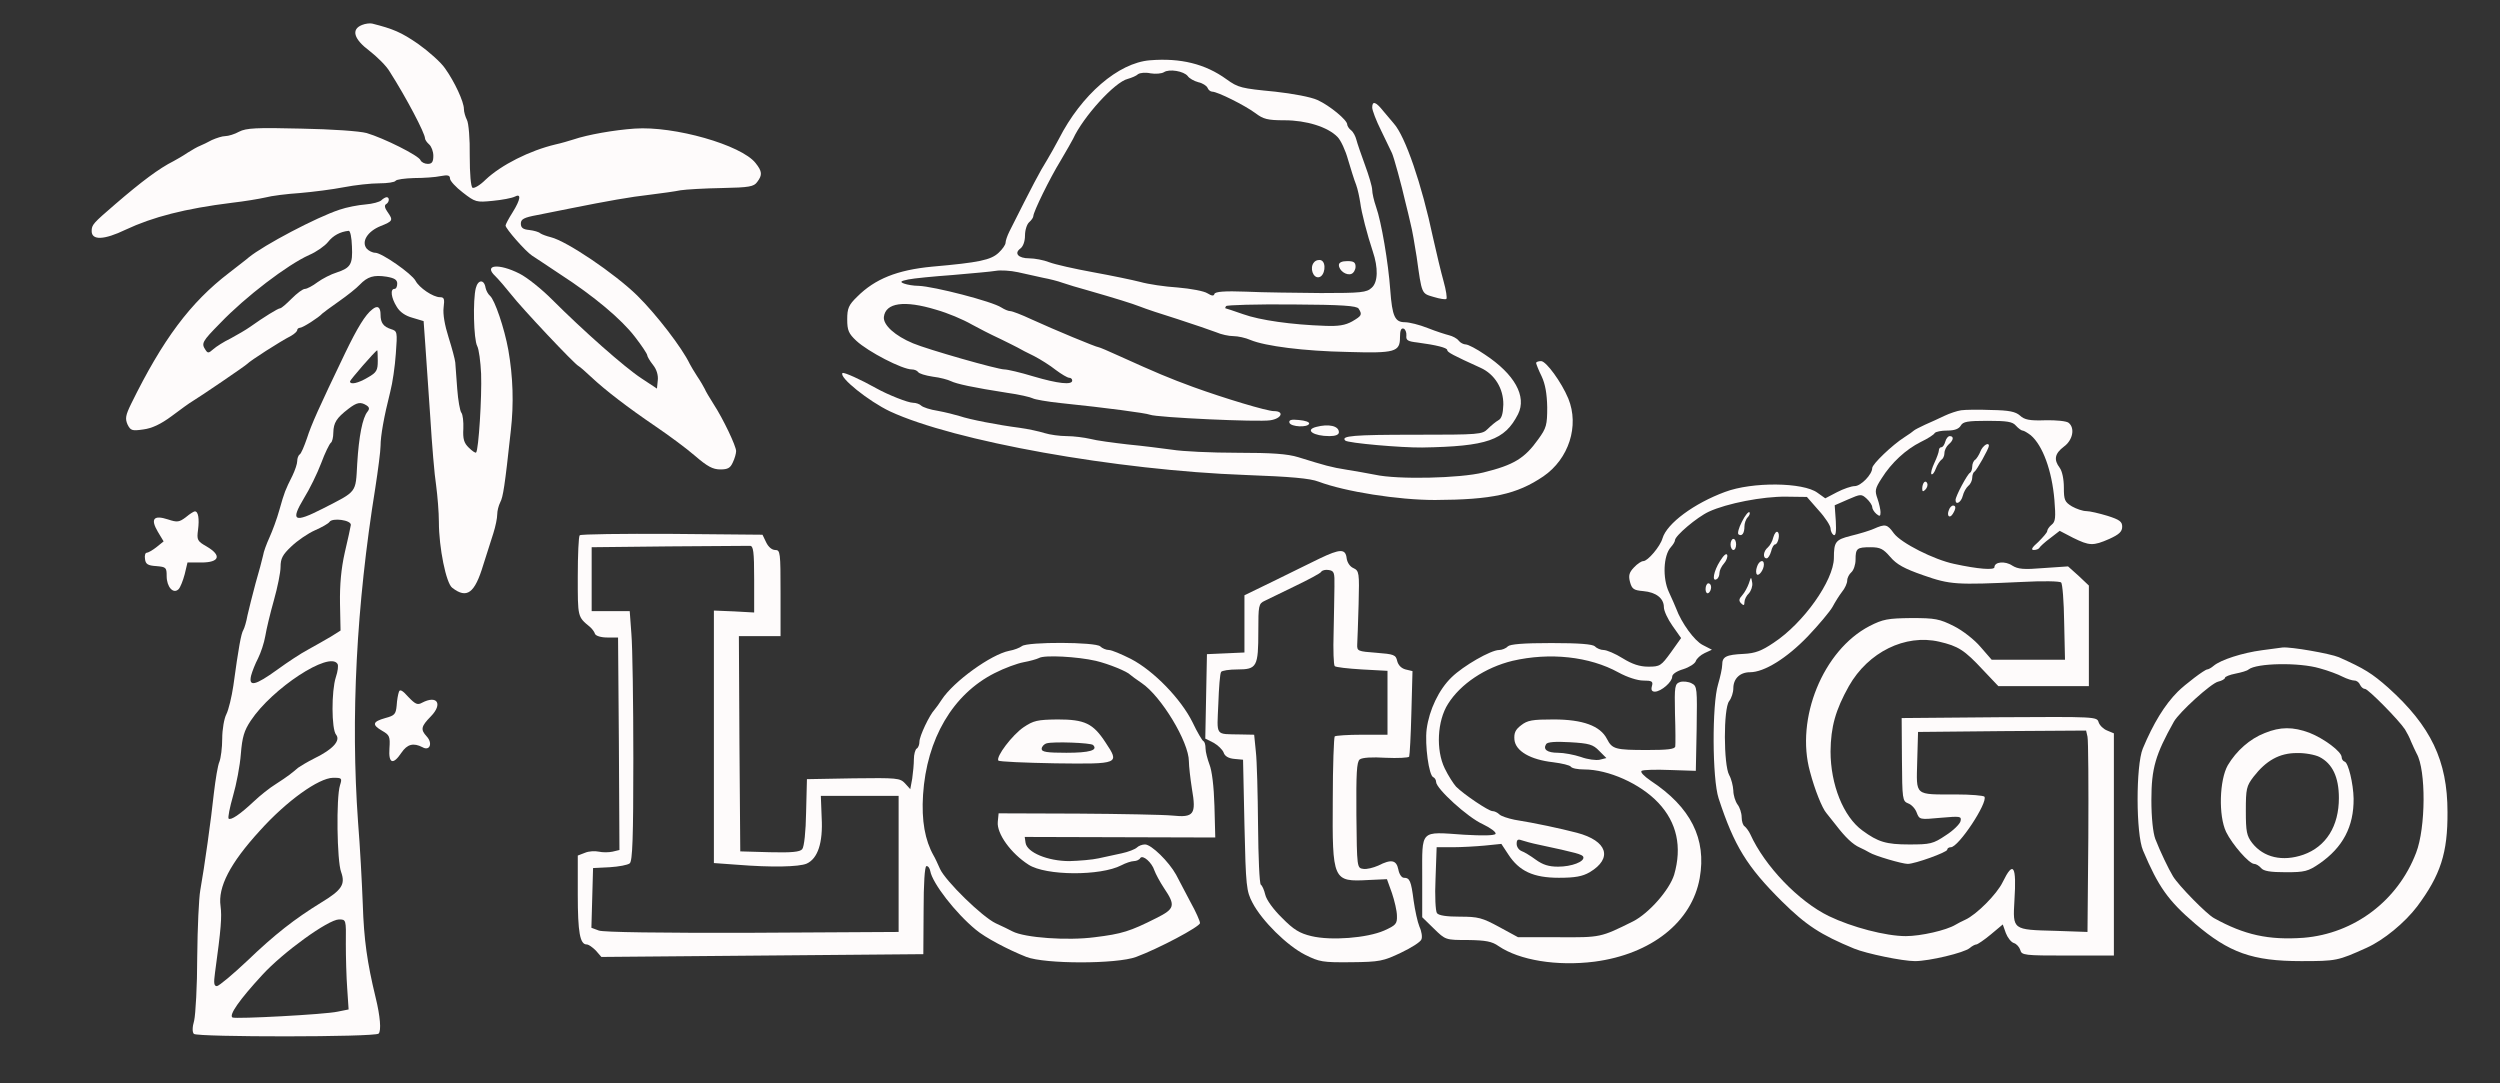
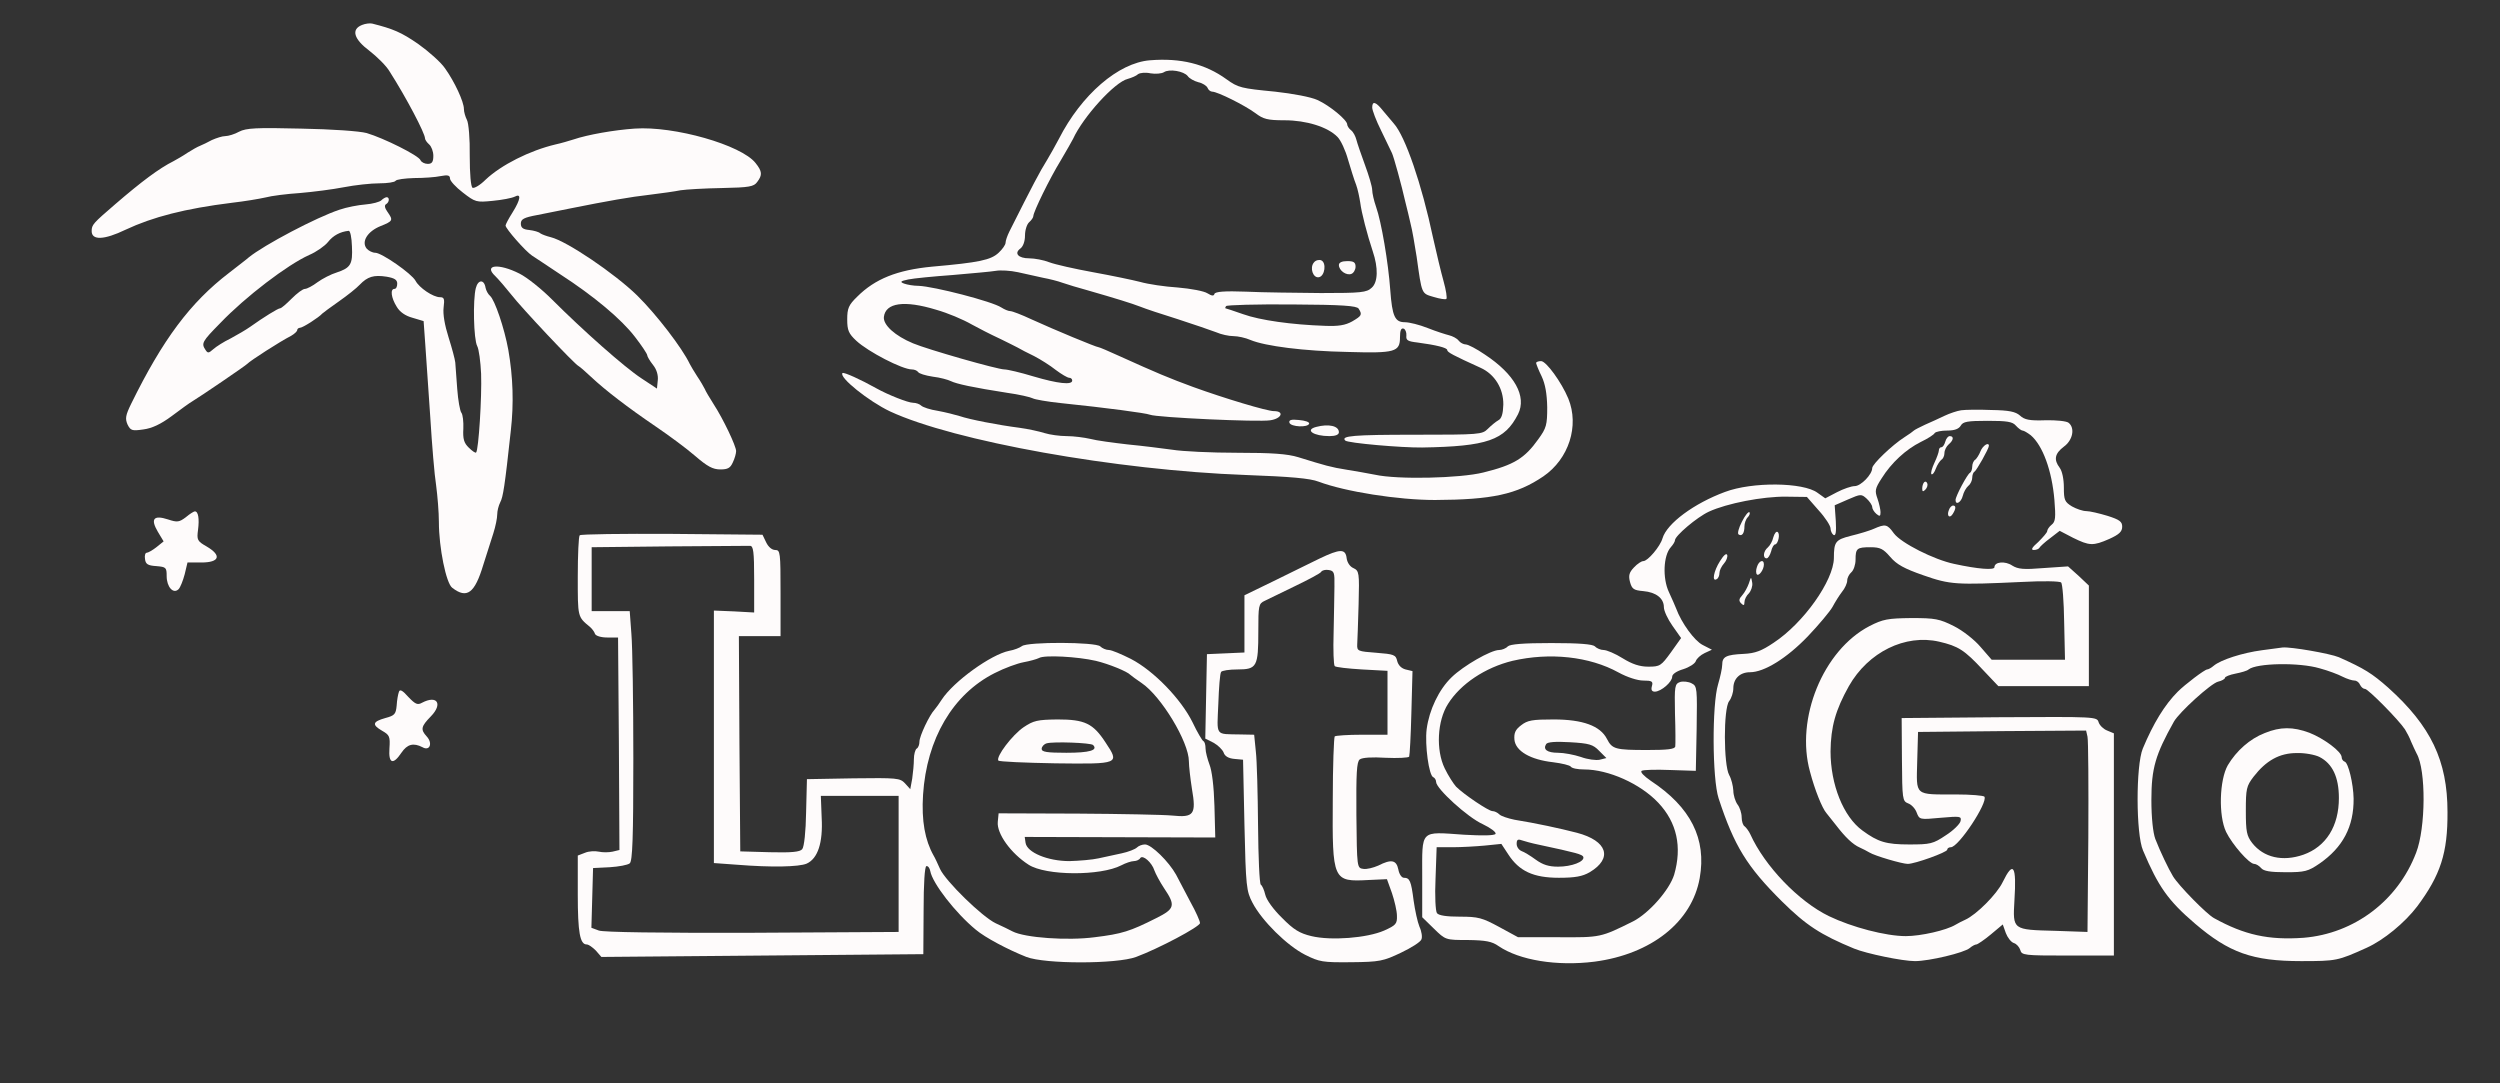
<svg xmlns="http://www.w3.org/2000/svg" version="1.0" width="900pt" height="390pt" viewBox="0 0 900 390" preserveAspectRatio="xMidYMid meet">
  <rect x="0" y="0" width="900" height="390" fill="#333333" stroke="none" />
  <g transform="translate(0,390) scale(0.1,-0.1)" fill="#fefbfb" stroke="none">
    <path d="M1303 3810 c-40 -16 -29 -51 27 -93 27 -21 61 -54 73 -75 60 -94 127 -222 127 -240 0 -5 7 -15 15 -22 8 -7 15 -25 15 -41 0 -22 -5 -29 -20 -29 -11 0 -23 6 -26 13 -6 17 -133 80 -194 98 -26 7 -125 14 -237 16 -160 4 -197 2 -222 -11 -16 -9 -39 -16 -50 -16 -11 0 -32 -7 -48 -14 -15 -8 -35 -18 -43 -21 -8 -3 -28 -14 -45 -25 -16 -11 -39 -24 -50 -30 -52 -26 -116 -74 -210 -155 -80 -69 -85 -74 -85 -97 0 -34 45 -32 122 5 98 46 214 76 383 97 44 5 98 14 120 19 22 6 78 13 124 16 47 4 118 13 159 21 41 8 98 14 127 14 30 0 56 4 59 9 3 5 33 9 67 10 34 0 77 3 95 7 26 5 34 3 34 -9 0 -8 21 -31 46 -50 45 -35 49 -36 108 -30 33 3 69 10 79 15 24 13 22 -9 -8 -57 -14 -22 -25 -43 -25 -47 0 -11 71 -92 95 -108 12 -8 58 -38 101 -67 122 -79 221 -162 270 -226 24 -31 44 -61 44 -66 0 -4 9 -20 21 -35 13 -16 19 -37 17 -55 l-3 -30 -56 37 c-61 40 -210 172 -322 284 -37 37 -89 79 -117 93 -75 38 -131 32 -87 -9 12 -12 38 -42 57 -66 37 -48 229 -252 243 -258 4 -2 25 -20 45 -39 51 -48 132 -110 232 -178 47 -32 111 -79 142 -106 44 -38 64 -49 91 -49 27 0 36 5 45 25 7 14 12 33 12 41 0 18 -46 115 -81 169 -14 22 -29 47 -32 55 -4 8 -16 29 -27 45 -11 17 -23 37 -27 45 -27 57 -120 178 -189 246 -82 80 -254 196 -311 210 -16 4 -32 10 -38 14 -5 5 -23 10 -40 12 -22 2 -30 8 -30 23 0 16 11 22 60 31 33 7 87 17 120 24 135 27 214 41 285 49 41 5 91 12 110 16 20 3 87 7 149 8 99 2 115 5 127 22 19 25 18 38 -6 68 -51 65 -293 134 -435 124 -74 -5 -170 -22 -220 -39 -16 -5 -46 -14 -65 -18 -93 -22 -196 -74 -252 -127 -20 -20 -41 -32 -47 -29 -6 4 -10 49 -10 115 1 61 -4 118 -10 129 -6 12 -11 29 -11 40 0 25 -33 97 -68 146 -15 22 -59 61 -97 88 -61 42 -90 54 -165 73 -8 2 -25 0 -37 -5z" />
    <path d="M4140 3683 c-114 -9 -247 -124 -328 -283 -13 -25 -32 -58 -42 -75 -28 -45 -51 -89 -136 -258 -8 -16 -14 -34 -14 -41 0 -7 -11 -23 -25 -36 -28 -26 -69 -35 -240 -50 -125 -12 -205 -44 -269 -108 -31 -30 -36 -42 -36 -82 0 -39 5 -51 33 -77 42 -39 165 -103 200 -103 9 0 18 -4 22 -9 3 -6 27 -13 53 -17 26 -3 55 -11 65 -16 20 -10 80 -23 202 -42 44 -6 86 -16 93 -20 7 -4 52 -12 100 -17 165 -17 307 -36 322 -42 24 -10 392 -27 433 -20 41 6 52 33 13 33 -25 0 -178 46 -291 87 -87 32 -130 50 -267 112 -37 17 -70 31 -73 31 -8 0 -160 63 -243 101 -34 16 -68 29 -75 29 -7 0 -21 6 -32 13 -33 22 -243 76 -298 78 -18 0 -41 4 -52 8 -16 6 -14 9 15 15 19 4 91 11 160 16 68 6 138 12 155 15 16 3 53 1 80 -5 28 -6 68 -15 90 -20 22 -4 54 -12 70 -18 17 -6 57 -18 90 -27 104 -30 159 -47 190 -59 17 -7 77 -27 135 -45 58 -19 120 -40 138 -47 18 -8 46 -14 62 -14 16 0 44 -6 62 -14 53 -22 192 -40 350 -43 171 -5 188 0 188 53 0 24 4 34 13 31 6 -2 11 -13 10 -25 -2 -17 5 -21 40 -25 68 -9 107 -19 107 -27 0 -8 21 -19 120 -64 51 -23 83 -75 82 -133 -1 -32 -6 -50 -18 -56 -9 -5 -26 -19 -38 -31 -20 -20 -29 -21 -263 -21 -221 0 -267 -4 -250 -21 9 -9 202 -26 277 -25 234 4 297 26 345 120 32 64 -12 144 -120 215 -29 20 -60 36 -68 36 -8 0 -20 6 -26 14 -6 8 -22 16 -34 19 -12 3 -47 14 -77 26 -30 12 -67 21 -82 21 -36 0 -46 20 -53 116 -7 98 -32 246 -51 299 -8 23 -14 50 -14 61 0 12 -12 52 -26 90 -14 38 -28 79 -31 91 -3 12 -11 28 -19 34 -8 6 -14 16 -14 21 0 16 -63 68 -107 88 -24 11 -89 23 -152 30 -123 12 -133 14 -176 45 -76 55 -165 77 -275 68z m136 -57 c5 -8 23 -18 38 -22 15 -3 30 -13 33 -20 3 -8 11 -14 17 -14 19 0 117 -49 155 -77 29 -22 44 -26 105 -26 79 0 156 -24 191 -60 12 -12 29 -49 38 -82 10 -33 22 -73 29 -90 6 -16 12 -46 15 -65 4 -34 25 -115 45 -175 20 -59 19 -111 -4 -131 -18 -17 -38 -19 -182 -19 -88 1 -210 2 -270 5 -78 3 -111 0 -114 -8 -2 -8 -9 -8 -25 2 -12 8 -60 17 -107 21 -47 3 -107 12 -135 20 -27 7 -104 23 -170 35 -66 12 -137 28 -158 36 -20 8 -53 14 -72 14 -39 0 -55 18 -32 35 10 7 17 26 17 47 0 20 7 41 15 48 8 7 15 17 15 22 0 15 59 136 99 201 20 34 40 69 44 77 36 79 150 205 197 216 14 4 31 11 37 17 7 5 27 7 45 3 18 -3 40 -1 48 4 19 13 72 4 86 -14z m-906 -841 c42 -12 95 -34 130 -54 26 -14 60 -32 103 -52 23 -11 50 -25 60 -30 10 -6 37 -20 60 -31 23 -12 58 -34 78 -50 20 -15 42 -28 48 -28 6 0 11 -4 11 -10 0 -17 -52 -11 -140 15 -46 14 -93 25 -104 25 -25 0 -277 72 -329 94 -65 27 -108 66 -105 95 6 51 73 61 188 26z m1521 4 c14 -22 11 -26 -23 -46 -25 -14 -50 -18 -98 -16 -119 4 -234 20 -295 42 -32 11 -61 21 -63 21 -2 0 -1 4 2 8 2 4 109 7 236 6 184 -1 234 -5 241 -15z" />
    <path d="M4730 2955 c-16 -19 -3 -57 18 -53 22 4 28 53 8 61 -8 3 -20 0 -26 -8z" />
    <path d="M4820 2946 c0 -20 27 -39 45 -32 8 3 15 15 15 26 0 16 -7 20 -30 20 -19 0 -30 -5 -30 -14z" />
    <path d="M4940 3513 c0 -10 14 -47 32 -83 17 -36 35 -72 39 -81 7 -15 34 -113 49 -179 5 -19 13 -53 18 -75 6 -22 15 -76 22 -120 19 -136 17 -131 61 -144 23 -7 43 -10 46 -7 3 3 -1 31 -10 63 -9 32 -26 103 -38 157 -41 194 -100 365 -141 411 -7 8 -24 28 -38 45 -27 34 -40 38 -40 13z" />
    <path d="M1373 3179 c-6 -6 -32 -13 -57 -15 -26 -2 -68 -10 -94 -19 -82 -27 -272 -127 -327 -172 -5 -5 -37 -29 -70 -55 -140 -107 -239 -240 -353 -472 -20 -41 -22 -53 -13 -74 11 -22 16 -24 57 -18 31 4 63 19 102 48 32 24 65 48 74 53 27 16 193 129 198 135 10 11 117 80 158 101 12 7 22 16 22 21 0 4 5 8 10 8 10 0 69 38 80 51 3 3 30 23 60 44 30 21 64 48 75 60 28 29 50 36 96 29 29 -5 39 -11 39 -25 0 -11 -4 -19 -10 -19 -16 0 -12 -32 8 -64 11 -19 31 -33 57 -40 l40 -12 6 -84 c3 -47 11 -165 18 -262 6 -98 15 -208 21 -245 5 -38 10 -97 10 -133 0 -91 26 -220 48 -236 53 -41 81 -20 112 83 12 37 28 88 36 113 8 25 14 55 14 68 0 13 5 32 11 44 10 19 16 55 38 258 11 97 8 193 -9 290 -14 78 -49 181 -66 195 -7 6 -14 19 -16 29 -5 31 -27 30 -35 -1 -11 -42 -8 -185 5 -209 6 -11 12 -56 14 -100 3 -83 -9 -274 -18 -283 -2 -3 -14 5 -26 17 -18 17 -22 32 -20 69 1 25 -2 51 -7 57 -5 6 -12 45 -15 86 -3 41 -6 84 -7 95 -1 11 -12 52 -24 90 -14 44 -21 84 -18 108 4 31 2 37 -13 37 -25 0 -75 34 -88 59 -14 26 -122 101 -145 101 -10 0 -24 7 -31 15 -20 25 3 62 50 81 45 18 46 21 25 51 -10 14 -12 24 -5 28 12 7 13 25 2 25 -4 0 -13 -5 -19 -11z m-106 -166 c3 -64 -4 -77 -55 -94 -20 -6 -51 -22 -69 -35 -17 -13 -38 -24 -45 -24 -8 0 -29 -16 -48 -35 -19 -19 -37 -35 -42 -35 -7 0 -59 -32 -108 -67 -14 -10 -45 -28 -69 -41 -25 -12 -53 -30 -63 -39 -17 -15 -20 -15 -28 -3 -16 24 -13 30 53 97 91 95 242 210 320 245 26 11 57 33 68 47 18 23 44 37 74 40 6 1 11 -24 12 -56z" />
-     <path d="M1340 2786 c-25 -19 -54 -67 -97 -156 -96 -200 -122 -258 -138 -308 -10 -29 -21 -55 -26 -58 -5 -3 -9 -14 -9 -24 0 -10 -8 -33 -17 -52 -26 -52 -29 -59 -47 -123 -9 -33 -26 -78 -36 -100 -10 -22 -21 -51 -23 -65 -3 -14 -15 -59 -27 -100 -11 -41 -24 -93 -29 -115 -4 -23 -11 -46 -15 -53 -8 -13 -17 -62 -36 -201 -6 -40 -17 -86 -25 -102 -8 -15 -15 -55 -15 -88 0 -33 -5 -70 -10 -83 -6 -13 -14 -63 -20 -113 -10 -95 -34 -266 -49 -350 -5 -27 -10 -135 -11 -240 0 -104 -6 -207 -11 -229 -7 -24 -7 -42 -1 -48 12 -12 652 -12 665 1 10 10 6 62 -11 131 -30 124 -42 207 -46 335 -3 77 -10 210 -17 295 -27 377 -6 781 62 1203 10 65 19 134 19 152 0 35 12 104 35 195 8 30 17 92 20 137 6 79 5 81 -17 88 -28 9 -38 23 -38 52 0 28 -11 35 -30 19z m20 -185 c0 -34 -4 -42 -36 -60 -35 -21 -64 -27 -64 -14 0 5 90 109 98 112 1 1 2 -17 2 -38z m-41 -160 c11 -7 12 -13 4 -23 -18 -22 -31 -88 -37 -187 -6 -107 1 -98 -124 -162 -104 -53 -117 -45 -68 37 20 32 48 89 62 126 14 38 30 70 35 74 5 3 9 20 9 37 1 35 11 52 54 85 31 24 44 26 65 13z m-56 -431 c-1 -8 -11 -53 -22 -100 -13 -58 -18 -115 -17 -182 l2 -98 -35 -22 c-20 -12 -56 -32 -81 -46 -25 -13 -75 -46 -112 -73 -79 -57 -104 -63 -94 -21 4 15 15 43 25 62 10 20 22 56 26 80 4 25 18 83 31 129 13 46 24 100 24 120 0 30 7 44 39 74 22 21 60 47 85 58 25 11 48 24 52 30 10 16 79 7 77 -11z m-48 -500 c4 -6 1 -27 -6 -48 -16 -49 -16 -187 1 -207 17 -21 -12 -53 -78 -85 -26 -13 -52 -29 -59 -34 -22 -19 -37 -31 -79 -58 -23 -14 -59 -43 -80 -63 -50 -47 -83 -69 -91 -62 -3 4 4 40 16 82 12 41 25 109 28 150 5 62 12 85 36 121 77 116 283 251 312 204z m9 -437 c-14 -43 -11 -273 4 -312 16 -45 3 -65 -73 -111 -94 -58 -165 -113 -265 -209 -52 -49 -101 -90 -109 -91 -11 0 -12 11 -7 48 22 160 25 201 20 240 -10 68 34 154 141 271 97 108 212 190 264 191 32 0 33 -1 25 -27z m21 -570 c0 -49 2 -122 5 -162 l5 -75 -40 -8 c-44 -10 -366 -27 -378 -21 -14 8 24 63 107 153 75 82 237 199 276 200 26 0 26 0 25 -87z" />
    <path d="M5530 2593 c1 -5 9 -26 20 -48 13 -28 19 -62 20 -111 0 -64 -3 -75 -32 -115 -49 -69 -88 -93 -198 -120 -84 -21 -309 -26 -390 -8 -25 5 -71 13 -102 18 -57 9 -77 15 -174 45 -39 12 -94 16 -220 16 -93 0 -198 5 -234 11 -36 5 -108 14 -160 19 -52 6 -113 14 -135 20 -22 5 -60 10 -85 10 -25 0 -61 5 -80 11 -19 6 -60 15 -90 19 -78 10 -180 30 -215 42 -16 5 -52 14 -79 19 -27 4 -54 13 -60 19 -5 5 -18 10 -29 10 -18 0 -91 29 -132 52 -57 32 -117 59 -122 55 -14 -15 95 -102 171 -138 230 -107 815 -212 1281 -229 162 -6 231 -12 262 -24 96 -36 286 -66 419 -66 205 1 294 20 390 85 92 63 130 182 90 280 -25 60 -80 135 -98 135 -10 0 -18 -3 -18 -7z" />
    <path d="M7060 2423 c-14 -2 -41 -11 -60 -20 -19 -9 -51 -24 -70 -32 -19 -9 -37 -18 -40 -21 -3 -3 -18 -14 -34 -24 -44 -28 -116 -97 -116 -111 0 -23 -41 -65 -63 -65 -12 0 -41 -10 -64 -22 l-42 -22 -28 20 c-51 38 -235 40 -333 3 -111 -41 -209 -113 -225 -167 -8 -29 -53 -82 -69 -82 -7 0 -22 -10 -34 -23 -17 -18 -20 -29 -14 -52 7 -26 14 -30 48 -33 46 -4 74 -26 74 -58 0 -13 14 -43 31 -67 l31 -44 -37 -52 c-35 -48 -39 -51 -81 -51 -31 0 -58 9 -92 30 -27 17 -58 30 -69 30 -10 0 -25 6 -31 13 -9 8 -55 12 -157 12 -102 0 -148 -4 -157 -12 -6 -7 -21 -13 -31 -13 -30 0 -129 -57 -171 -98 -46 -44 -81 -118 -90 -187 -7 -56 8 -168 24 -173 5 -2 10 -10 10 -17 0 -24 114 -128 168 -152 29 -14 49 -29 46 -35 -4 -6 -45 -7 -113 -3 -161 11 -151 21 -151 -152 l0 -145 42 -41 c42 -41 42 -41 122 -41 65 -1 87 -5 111 -22 75 -51 210 -73 345 -56 205 27 351 143 379 301 25 141 -32 255 -176 350 -26 18 -39 32 -33 36 6 4 53 5 103 3 l92 -3 3 152 c2 145 2 153 -18 163 -11 6 -30 8 -41 5 -20 -7 -21 -14 -19 -114 2 -58 2 -112 1 -118 -1 -10 -28 -13 -100 -13 -116 0 -127 3 -146 40 -24 47 -87 70 -192 70 -77 0 -94 -3 -117 -21 -21 -16 -26 -28 -24 -52 4 -41 58 -72 139 -81 32 -4 61 -11 64 -16 4 -6 25 -10 48 -10 87 0 202 -51 267 -120 67 -71 86 -159 57 -259 -17 -55 -91 -139 -148 -168 -117 -58 -116 -58 -269 -57 l-145 0 -68 37 c-61 33 -75 37 -141 37 -47 0 -77 4 -83 13 -5 7 -8 61 -5 124 l4 113 58 0 c31 0 84 3 116 6 l59 6 25 -38 c39 -60 90 -84 182 -84 59 0 85 5 111 20 84 50 64 113 -46 142 -62 16 -145 34 -225 47 -24 5 -48 13 -54 19 -7 7 -18 12 -25 12 -14 0 -103 60 -131 88 -9 10 -28 39 -41 66 -32 66 -27 171 12 232 45 72 134 131 232 155 134 31 277 16 382 -42 31 -17 68 -29 89 -29 31 0 36 -3 31 -20 -4 -14 0 -20 11 -20 23 1 62 35 62 54 0 9 16 20 40 27 22 7 42 20 45 29 3 9 17 22 32 29 l26 12 -33 17 c-30 15 -77 80 -96 132 -3 8 -15 35 -26 59 -23 49 -20 131 7 161 8 9 15 20 15 25 0 16 79 83 122 103 65 30 194 55 278 54 l75 -1 42 -48 c24 -26 43 -56 43 -65 0 -9 5 -20 11 -24 8 -4 10 11 8 50 l-4 57 48 21 c46 20 48 20 67 3 11 -10 20 -24 20 -30 0 -7 7 -18 15 -25 12 -10 15 -9 15 6 0 9 -5 32 -11 49 -10 28 -9 36 15 73 35 56 87 104 141 131 25 12 47 26 50 32 4 5 24 9 45 9 27 0 42 6 49 18 8 14 24 17 96 17 70 0 90 -3 102 -17 9 -10 20 -18 24 -18 5 0 18 -8 30 -17 43 -37 76 -127 85 -233 5 -63 4 -78 -10 -89 -9 -7 -16 -18 -16 -23 0 -5 -15 -22 -32 -39 -23 -20 -28 -29 -16 -29 9 0 18 4 20 8 2 4 19 20 38 34 l35 27 48 -25 c59 -29 72 -30 131 -4 35 16 46 26 46 44 0 18 -9 25 -53 39 -30 9 -64 17 -76 17 -13 0 -36 8 -52 17 -26 16 -29 23 -29 68 0 30 -6 59 -15 71 -22 29 -18 51 15 76 32 23 41 67 17 86 -7 6 -45 10 -84 9 -57 -2 -75 2 -91 17 -16 14 -39 19 -104 20 -46 2 -94 1 -108 -1z m-1303 -1226 l26 -26 -24 -6 c-13 -3 -44 1 -68 10 -24 8 -61 15 -82 15 -39 0 -55 12 -43 31 4 8 34 10 86 7 69 -4 83 -8 105 -31z m-217 -338 c136 -29 157 -35 160 -44 5 -17 -42 -35 -91 -35 -34 0 -55 7 -80 25 -19 14 -42 28 -51 31 -10 4 -18 15 -18 26 0 15 4 18 18 13 9 -3 37 -11 62 -16z" />
    <path d="M4642 2378 c5 -15 67 -18 71 -3 1 6 -15 11 -37 13 -28 3 -37 0 -34 -10z" />
    <path d="M4738 2363 c-42 -11 -9 -33 48 -33 22 0 34 5 34 14 0 23 -37 31 -82 19z" />
    <path d="M7003 2310 c-3 -11 -9 -20 -14 -20 -5 0 -9 -5 -9 -11 0 -6 -7 -26 -16 -45 -9 -19 -14 -37 -11 -41 4 -3 11 6 16 20 5 14 15 28 20 32 6 3 11 14 11 24 0 10 7 24 15 31 18 15 20 30 4 30 -6 0 -13 -9 -16 -20z" />
    <path d="M7130 2276 c-5 -13 -14 -27 -19 -31 -6 -3 -11 -15 -11 -25 0 -10 -4 -20 -8 -22 -9 -4 -52 -84 -52 -98 0 -20 20 -9 26 15 3 13 12 29 20 36 8 6 14 20 14 29 0 10 4 20 8 22 7 3 52 83 52 93 0 15 -22 1 -30 -19z" />
    <path d="M6927 2164 c-4 -4 -7 -14 -7 -23 0 -11 3 -12 11 -4 6 6 10 16 7 23 -2 6 -7 8 -11 4z" />
    <path d="M7016 2064 c-9 -22 3 -32 14 -14 12 19 12 30 1 30 -5 0 -12 -7 -15 -16z" />
    <path d="M669 2038 c-24 -18 -31 -19 -64 -8 -52 17 -64 2 -37 -44 l21 -35 -26 -21 c-14 -11 -30 -20 -35 -20 -5 0 -8 -10 -6 -22 2 -19 10 -24 41 -26 35 -3 37 -5 37 -36 0 -39 24 -66 43 -47 6 6 16 31 22 54 l10 42 50 0 c65 0 74 25 20 57 -35 20 -37 24 -32 61 5 39 1 67 -12 66 -3 0 -18 -9 -32 -21z" />
    <path d="M6271 2022 c-12 -23 -17 -43 -12 -46 12 -8 21 4 21 29 0 11 5 26 12 33 6 6 9 14 6 18 -4 3 -16 -12 -27 -34z" />
    <path d="M6745 1996 c-16 -7 -53 -18 -82 -25 -55 -14 -61 -21 -61 -80 -1 -81 -109 -234 -217 -305 -43 -29 -66 -38 -108 -40 -63 -3 -77 -10 -77 -39 0 -12 -7 -44 -15 -71 -22 -72 -21 -340 2 -410 56 -171 102 -246 228 -371 87 -86 139 -120 260 -170 44 -18 174 -45 219 -45 51 0 177 30 197 47 8 7 19 13 24 13 4 0 28 16 52 36 l43 36 11 -31 c6 -16 19 -33 29 -36 10 -3 20 -15 23 -25 5 -19 14 -20 171 -20 l166 0 0 400 0 400 -24 10 c-13 5 -27 18 -31 30 -6 20 -10 20 -358 18 l-351 -3 1 -149 c1 -143 2 -150 22 -158 12 -4 26 -19 31 -33 10 -26 11 -26 86 -19 71 6 76 6 72 -12 -2 -10 -26 -34 -53 -51 -46 -31 -56 -33 -132 -33 -83 0 -112 9 -168 50 -69 50 -115 166 -115 285 1 89 18 149 66 235 70 123 203 188 325 160 69 -16 91 -30 158 -102 l55 -58 163 0 163 0 0 181 0 181 -37 35 -38 34 -88 -6 c-72 -6 -92 -4 -113 9 -25 17 -64 14 -64 -6 0 -11 -58 -7 -145 12 -72 15 -191 75 -217 110 -24 33 -30 35 -73 16z m60 -101 c23 -27 50 -42 119 -66 97 -34 118 -35 355 -24 73 4 137 3 141 -2 5 -4 10 -69 11 -143 l3 -135 -132 0 -132 0 -40 46 c-22 26 -64 59 -96 75 -52 26 -67 29 -153 29 -85 -1 -102 -4 -151 -29 -167 -87 -267 -333 -214 -524 17 -65 44 -132 59 -149 5 -6 21 -26 35 -44 33 -43 60 -69 85 -80 11 -5 27 -13 35 -18 19 -12 118 -41 138 -41 26 0 142 42 142 51 0 5 6 9 13 9 28 0 134 161 121 182 -3 4 -49 8 -102 8 -152 0 -143 -7 -140 119 l3 106 302 3 303 2 5 -22 c3 -13 4 -176 3 -363 l-3 -340 -115 4 c-156 4 -154 3 -148 110 8 125 -4 144 -42 66 -21 -44 -95 -118 -135 -136 -11 -5 -27 -13 -35 -18 -33 -20 -125 -41 -179 -41 -72 0 -194 32 -277 72 -109 53 -231 180 -283 295 -5 11 -15 24 -20 28 -6 3 -11 18 -11 33 0 15 -7 36 -15 46 -8 11 -15 34 -15 50 -1 17 -7 42 -15 56 -20 36 -21 239 0 266 8 10 15 31 15 46 0 35 24 58 60 58 51 0 132 50 208 129 40 42 80 90 89 106 9 17 24 41 34 54 11 13 19 32 19 41 0 10 7 23 15 30 8 7 15 27 15 45 0 41 5 45 54 45 35 0 46 -6 71 -35z" />
    <path d="M6384 1966 c-3 -14 -12 -30 -20 -37 -16 -13 -19 -39 -4 -39 5 0 12 11 16 25 3 14 10 25 14 25 11 0 20 39 9 45 -4 3 -11 -5 -15 -19z" />
    <path d="M2087 1973 c-4 -3 -7 -71 -7 -149 0 -147 -1 -144 44 -181 8 -7 16 -18 18 -25 3 -7 21 -13 44 -13 l39 0 3 -382 2 -383 -25 -6 c-14 -3 -36 -3 -49 0 -14 3 -36 2 -50 -4 l-26 -10 0 -140 c0 -137 8 -180 32 -180 7 0 21 -10 33 -22 l20 -23 580 5 579 5 1 157 c0 97 4 159 10 160 6 1 12 -7 14 -18 8 -44 91 -151 164 -211 33 -28 116 -72 182 -98 67 -26 325 -26 395 0 81 30 230 109 230 122 0 7 -15 41 -34 75 -18 35 -42 79 -52 99 -26 47 -89 109 -112 109 -10 0 -23 -5 -29 -11 -6 -6 -31 -16 -55 -21 -24 -5 -61 -13 -83 -18 -22 -5 -69 -9 -105 -10 -78 0 -153 31 -158 66 l-3 21 343 -1 343 -1 -3 114 c-2 70 -9 127 -18 149 -7 19 -14 45 -14 57 0 13 -3 25 -8 27 -4 2 -22 32 -39 68 -41 83 -139 185 -222 228 -34 17 -69 32 -79 32 -10 0 -24 6 -31 13 -16 16 -262 17 -282 1 -8 -6 -28 -14 -46 -17 -65 -13 -200 -110 -243 -176 -8 -13 -20 -29 -25 -35 -19 -20 -55 -96 -55 -116 0 -10 -4 -22 -10 -25 -5 -3 -10 -21 -10 -38 0 -18 -3 -49 -6 -70 l-7 -38 -19 21 c-18 19 -28 20 -186 18 l-167 -3 -3 -119 c-1 -69 -7 -125 -14 -133 -8 -10 -38 -13 -117 -11 l-106 3 -3 388 -2 387 75 0 75 0 0 155 c0 147 -1 155 -19 155 -12 0 -25 11 -33 28 l-13 27 -326 3 c-179 1 -328 -1 -332 -5z m628 -158 l0 -120 -72 4 -73 3 0 -454 0 -455 83 -6 c124 -10 223 -8 251 4 40 18 59 75 54 165 l-3 79 140 0 140 0 0 -245 0 -245 -527 -3 c-332 -1 -536 2 -552 8 l-27 10 3 107 3 108 60 3 c32 2 65 8 72 14 10 8 13 91 13 377 0 201 -3 403 -7 449 l-6 82 -68 0 -69 0 0 115 0 115 278 3 c152 1 284 2 292 2 12 0 15 -20 15 -120z m1230 -294 c46 -11 113 -38 125 -51 3 -3 21 -16 40 -29 70 -47 170 -212 170 -282 0 -16 5 -61 11 -99 16 -92 7 -104 -71 -96 -30 3 -183 6 -340 7 l-285 1 -3 -31 c-4 -42 47 -113 111 -154 62 -40 259 -41 334 -2 15 8 36 15 45 15 9 0 20 5 23 11 9 13 42 -16 51 -45 4 -11 19 -40 35 -64 42 -62 38 -74 -28 -107 -95 -48 -124 -57 -222 -69 -98 -13 -252 -2 -296 21 -11 6 -38 19 -60 29 -49 23 -181 152 -201 196 -8 18 -18 40 -23 48 -31 55 -44 125 -38 219 13 201 107 362 258 438 35 18 82 35 104 39 22 4 47 11 55 15 19 12 140 5 205 -10z" />
    <path d="M3685 1282 c-41 -28 -100 -106 -91 -120 2 -4 95 -8 205 -10 232 -3 232 -2 181 75 -45 69 -75 83 -173 83 -73 -1 -86 -4 -122 -28z m250 -64 c19 -19 -13 -28 -96 -28 -70 0 -89 3 -89 14 0 8 8 17 18 20 24 7 159 2 167 -6z" />
-     <path d="M6230 1940 c0 -11 5 -20 10 -20 6 0 10 9 10 20 0 11 -4 20 -10 20 -5 0 -10 -9 -10 -20z" />
    <path d="M4750 1889 c-36 -18 -111 -54 -167 -82 l-103 -50 0 -103 0 -103 -67 -3 -68 -3 -3 -152 -3 -152 30 -15 c16 -9 32 -25 36 -35 4 -13 17 -21 38 -23 l32 -3 5 -235 c5 -222 7 -238 29 -280 34 -65 124 -154 189 -187 52 -26 63 -28 166 -27 103 1 116 4 179 34 38 18 71 39 74 48 4 8 1 29 -7 46 -7 17 -16 59 -21 94 -9 71 -14 82 -35 82 -8 0 -17 13 -20 30 -7 34 -25 38 -72 14 -18 -8 -42 -14 -54 -12 -23 3 -23 4 -25 193 -1 152 1 192 12 201 9 7 45 9 93 6 44 -2 82 0 85 4 2 5 6 76 8 159 l4 149 -25 6 c-15 4 -26 15 -30 30 -5 23 -12 25 -75 30 -67 5 -70 6 -69 30 1 14 3 79 5 145 3 114 2 120 -19 130 -12 5 -22 20 -24 35 -4 35 -23 35 -98 -1z m54 -99 c0 -30 -2 -106 -3 -168 -2 -62 0 -116 4 -120 3 -4 48 -9 98 -12 l92 -5 0 -115 0 -115 -92 0 c-50 0 -94 -3 -98 -6 -3 -4 -7 -106 -7 -227 -2 -293 0 -297 129 -290 l66 3 18 -50 c9 -27 18 -64 18 -82 1 -29 -4 -34 -46 -53 -62 -27 -191 -37 -262 -20 -42 10 -64 23 -106 66 -31 30 -56 65 -60 83 -4 17 -11 33 -16 36 -5 4 -9 99 -10 213 -1 114 -4 234 -8 267 l-6 60 -50 1 c-92 2 -84 -9 -79 110 2 58 6 110 10 115 3 5 30 9 59 9 70 0 75 10 75 138 0 92 1 99 23 109 12 6 61 30 109 53 48 23 91 46 94 51 3 6 16 9 27 7 20 -3 22 -9 21 -58z" />
    <path d="M6192 1880 c-23 -36 -30 -76 -12 -65 6 3 10 13 10 22 0 9 7 24 16 34 9 10 14 24 12 31 -3 8 -13 -1 -26 -22z" />
    <path d="M6325 1859 c-4 -11 -4 -23 0 -27 7 -7 25 17 25 36 0 20 -18 14 -25 -9z" />
    <path d="M6296 1800 c-5 -14 -15 -33 -24 -43 -12 -13 -13 -20 -4 -29 9 -9 12 -8 12 4 0 9 7 24 16 32 8 9 14 26 12 38 -4 23 -4 23 -12 -2z" />
-     <path d="M6140 1779 c0 -11 5 -17 10 -14 6 3 10 13 10 21 0 8 -4 14 -10 14 -5 0 -10 -9 -10 -21z" />
+     <path d="M6140 1779 z" />
    <path d="M8142 1559 c-68 -9 -147 -34 -173 -56 -8 -7 -19 -13 -23 -13 -9 0 -80 -54 -106 -80 -47 -47 -88 -114 -126 -205 -25 -61 -25 -307 1 -367 55 -130 90 -180 187 -263 123 -105 207 -135 382 -135 127 0 132 1 236 48 62 28 137 90 182 149 84 113 110 192 109 340 0 185 -60 309 -213 447 -59 52 -86 69 -178 110 -31 13 -173 38 -203 35 -7 -1 -40 -5 -75 -10z m209 -65 c30 -8 67 -22 82 -30 16 -8 35 -14 43 -14 8 0 17 -7 20 -15 4 -8 11 -15 18 -15 11 0 121 -111 144 -146 6 -10 17 -30 22 -44 6 -14 15 -33 20 -43 34 -59 33 -267 -2 -357 -66 -173 -223 -291 -405 -306 -126 -9 -213 10 -323 71 -27 15 -127 117 -147 150 -16 26 -47 91 -64 135 -8 22 -14 75 -14 140 0 115 15 164 81 282 20 35 134 138 159 144 14 3 25 10 25 14 0 4 17 11 38 15 20 4 42 10 47 15 29 23 182 26 256 4z" />
    <path d="M8153 1261 c-54 -21 -102 -64 -133 -116 -30 -53 -34 -181 -6 -240 22 -45 83 -115 101 -115 7 0 18 -7 25 -15 9 -11 33 -15 89 -15 68 0 80 3 121 31 84 58 124 133 123 234 -1 54 -19 129 -32 133 -6 2 -11 9 -11 16 0 20 -63 67 -116 88 -59 22 -105 22 -161 -1z m197 -86 c47 -24 70 -73 70 -148 0 -101 -46 -175 -128 -204 -75 -26 -143 -10 -184 42 -20 26 -23 41 -23 116 0 79 2 89 28 123 45 58 93 85 155 85 29 1 66 -6 82 -14z" />
    <path d="M1436 1409 c-3 -8 -7 -30 -8 -49 -3 -31 -7 -36 -41 -45 -46 -13 -49 -24 -11 -46 26 -15 29 -20 26 -63 -4 -55 13 -61 43 -16 21 31 43 37 76 20 26 -15 38 14 15 39 -23 25 -20 36 15 72 44 45 23 78 -32 49 -16 -9 -24 -5 -49 21 -21 24 -31 29 -34 18z" />
  </g>
</svg>